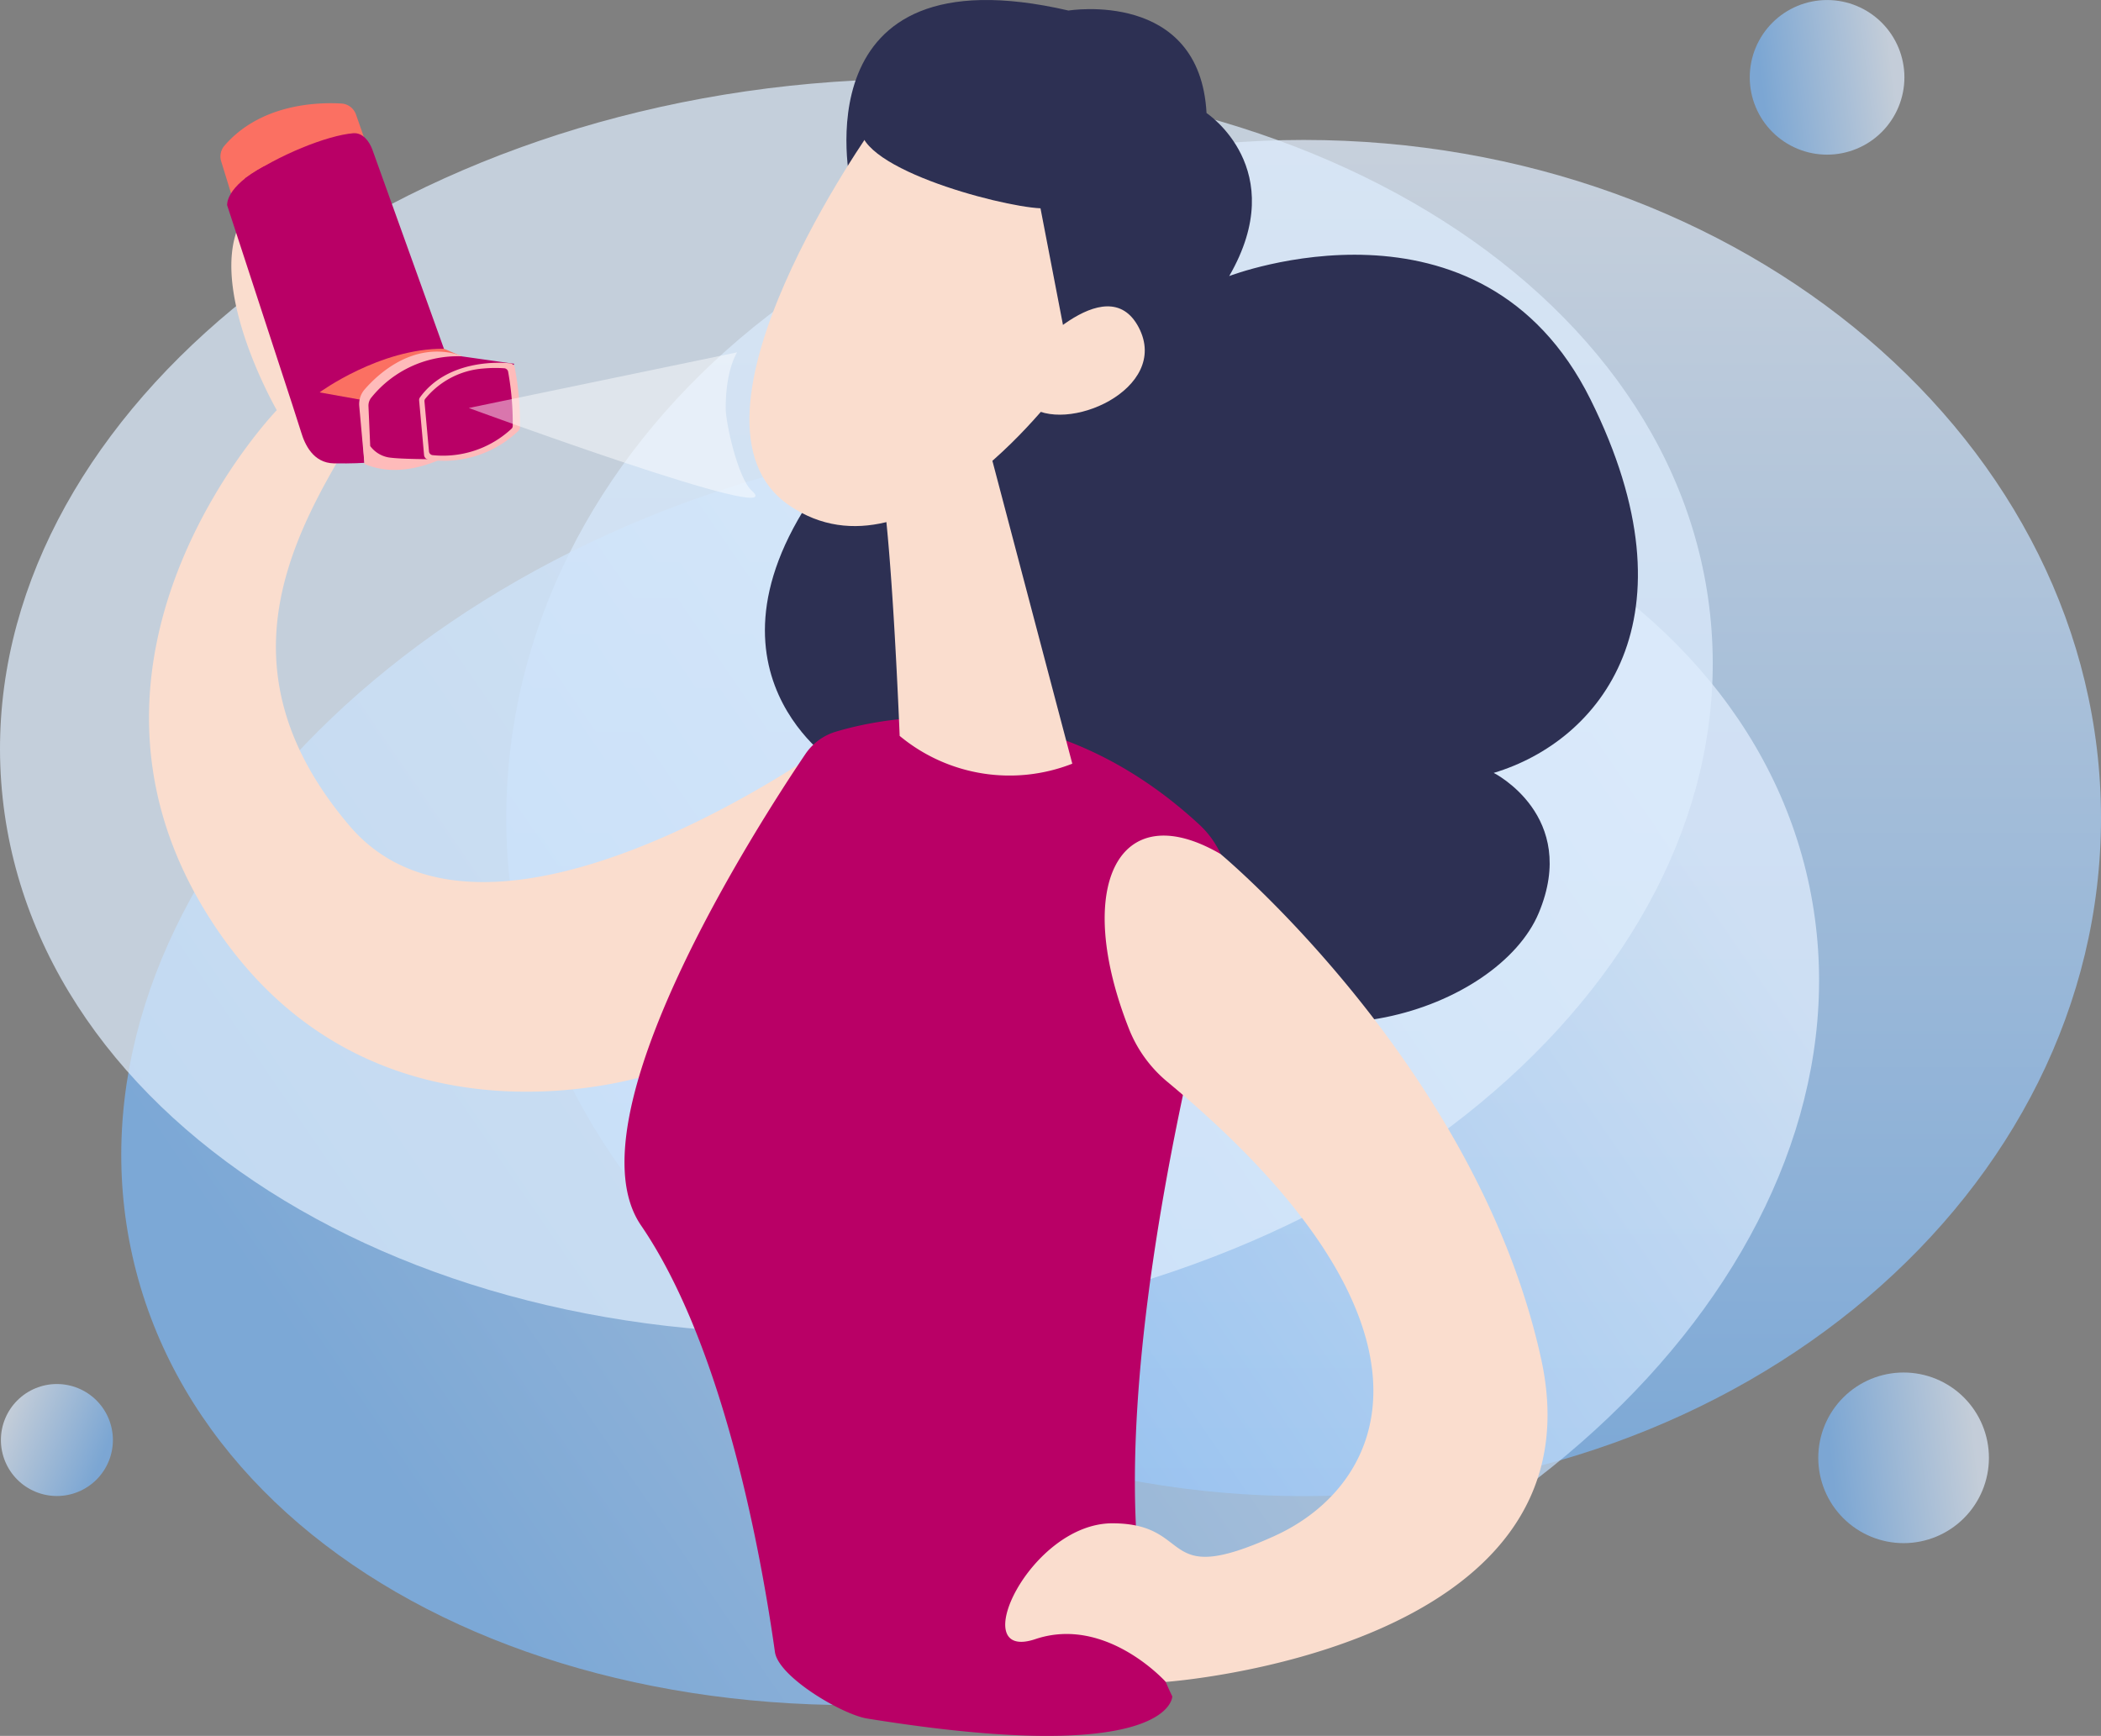
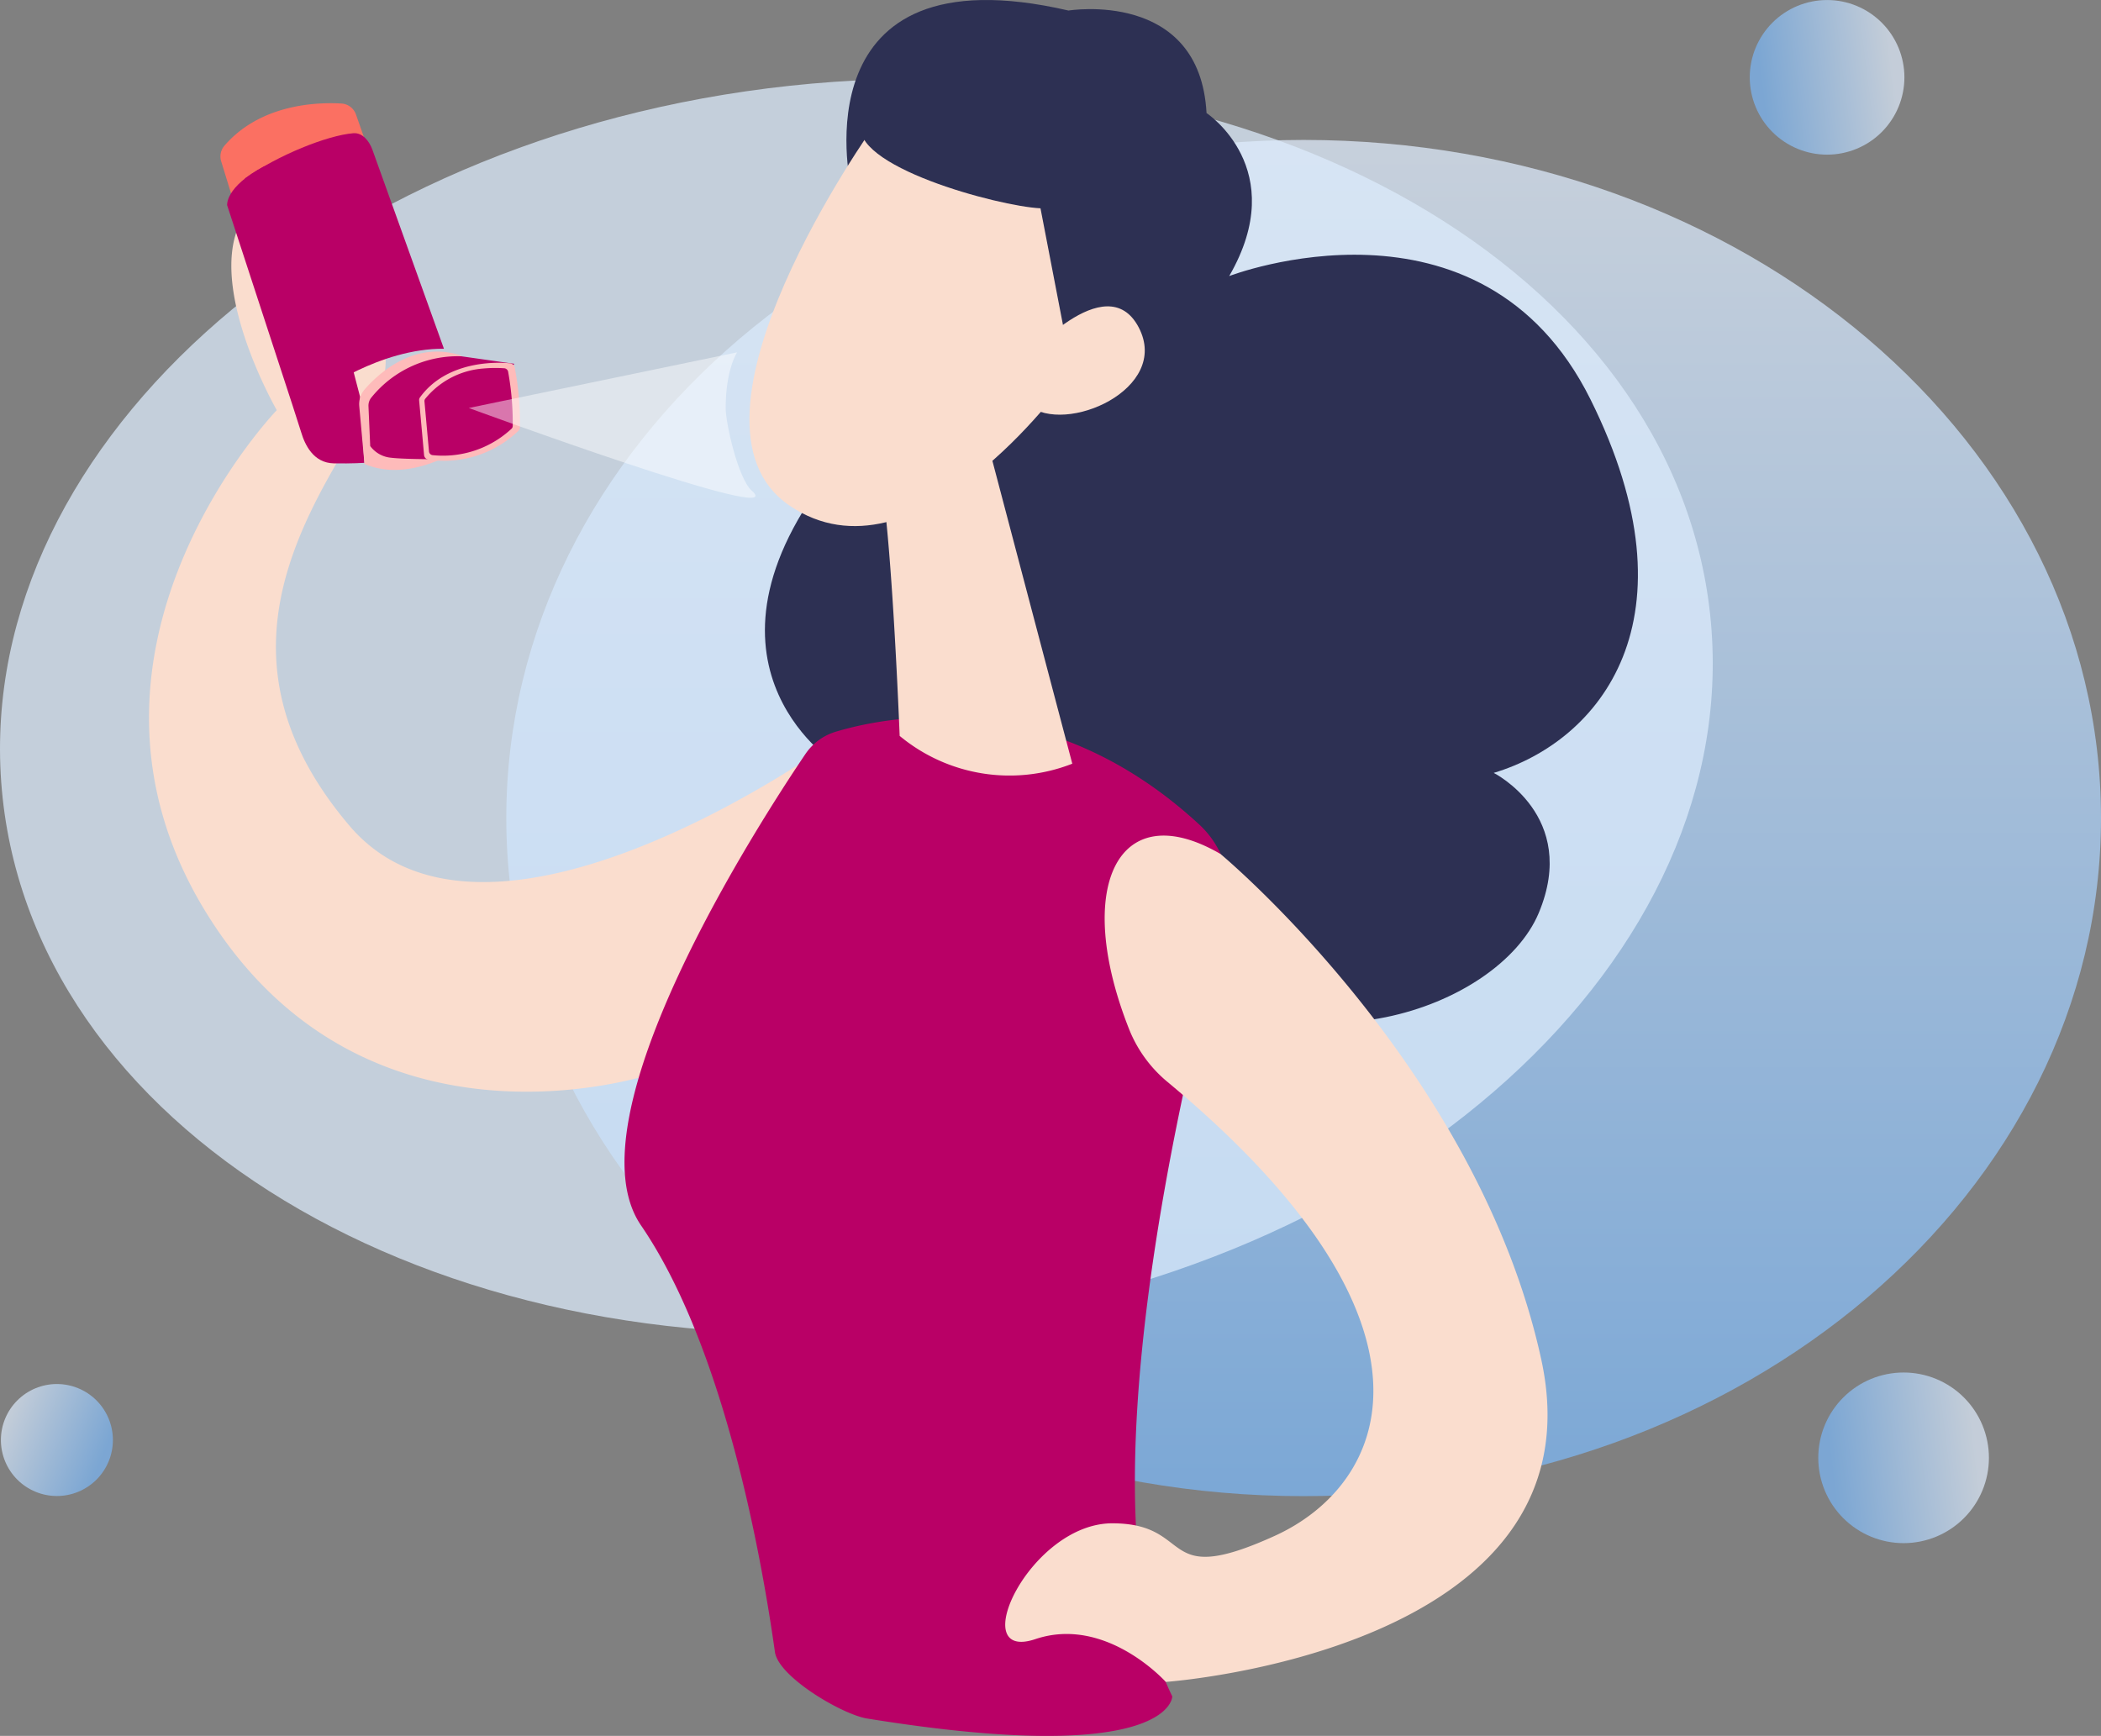
<svg xmlns="http://www.w3.org/2000/svg" xmlns:xlink="http://www.w3.org/1999/xlink" width="230.659" height="190.606" viewBox="0 0 230.659 190.606">
  <rect x="0" y="0" width="230.659" height="190.606" fill="#808080" stroke="none" />
  <defs>
    <linearGradient id="linear-gradient" x1=".5" x2=".5" y2="1" gradientUnits="objectBoundingBox">
      <stop offset="0" stop-color="#e0edfd" />
      <stop offset="1" stop-color="#7ab6f5" />
    </linearGradient>
    <linearGradient id="linear-gradient-7" x1=".872" x2=".132" y1=".304" y2=".694" xlink:href="#linear-gradient" />
    <linearGradient id="linear-gradient-8" x1=".928" x2=".077" y1=".447" y2=".552" xlink:href="#linear-gradient" />
    <linearGradient id="linear-gradient-9" x1=".041" x2=".9" y1=".306" y2=".669" xlink:href="#linear-gradient" />
    <linearGradient id="linear-gradient-10" x1=".927" x2=".077" y1=".447" y2=".553" xlink:href="#linear-gradient" />
    <linearGradient id="linear-gradient-11" x1="-65.032" x2="-66.982" y1="6.872" y2="11.061" gradientUnits="objectBoundingBox">
      <stop offset="0" stop-color="#febbba" />
      <stop offset="1" stop-color="#ff928e" />
    </linearGradient>
    <linearGradient id="linear-gradient-12" x1="-74.441" x2="-75.15" y1="9.091" y2="14.77" xlink:href="#linear-gradient-11" />
    <clipPath id="clip-path">
      <path id="Pfad_550" d="M138.206 68.515c48.347 0 87.54 33.336 87.54 74.456s-39.193 74.459-87.54 74.459-87.537-33.336-87.537-74.459 39.193-74.456 87.537-74.456" class="cls-1" transform="translate(-50.669 -68.515)" />
    </clipPath>
    <clipPath id="clip-path-2">
-       <path id="Pfad_551" d="M147.986 67.108c50.787-11.457 98.707 9.173 107.033 46.08s-26.1 76.116-76.88 87.573-98.707-9.173-107.033-46.082 26.093-76.113 76.88-87.57" class="cls-1" transform="translate(-69.864 -63.943)" />
-     </clipPath>
+       </clipPath>
    <clipPath id="clip-path-3">
      <path id="Pfad_552" fill="#dcebfc" d="M162.61 214.67c-51.763 5.574-97.01-20.4-101.062-58.016s34.627-72.631 86.39-78.207 97.01 20.4 101.062 58.016-34.627 72.631-86.39 78.207" clip-rule="evenodd" transform="translate(-61.256 -77.694)" />
    </clipPath>
    <clipPath id="clip-path-4">
      <path id="Pfad_553" d="M98.516 50.8a9.368 9.368 0 1 1-9.368 9.368 9.369 9.369 0 0 1 9.368-9.368" class="cls-1" transform="translate(-89.148 -50.798)" />
    </clipPath>
    <clipPath id="clip-path-5">
      <path id="Pfad_554" d="M51.149 74.969A6.148 6.148 0 1 1 45 81.115a6.148 6.148 0 0 1 6.149-6.146" class="cls-1" transform="translate(-45 -74.969)" />
    </clipPath>
    <clipPath id="clip-path-6">
      <path id="Pfad_555" d="M156.336 106.045a8.489 8.489 0 1 1-8.49 8.489 8.491 8.491 0 0 1 8.49-8.489" class="cls-1" transform="translate(-147.847 -106.045)" />
    </clipPath>
    <style>
            .cls-1{fill:url(#linear-gradient);clip-rule:evenodd}.cls-15{fill:#faddce}.cls-16{fill:#2d3053}.cls-17{fill:#b90066}.cls-18{fill:#fb7062}
        </style>
  </defs>
  <g id="Gruppe_911" transform="translate(-672.785 -138.878)">
    <g id="Gruppe_752" transform="translate(672.785 138.881)">
      <g id="Gruppe_530">
        <g id="Gruppe_511" clip-path="url(#clip-path)" transform="translate(55.582 15.362)">
          <path id="Rechteck_147" fill="url(#linear-gradient)" d="M0 0H175.078V148.915H0z" opacity="0.73" transform="translate(0 -.001)" />
        </g>
        <g id="Gruppe_513" clip-path="url(#clip-path-2)" transform="translate(13.312 47.241)">
          <path id="Rechteck_148" fill="url(#linear-gradient-7)" d="M0 0H200.566V156.566H0z" opacity="0.73" transform="translate(-7.085 -8.293)" />
        </g>
        <g id="Gruppe_515" clip-path="url(#clip-path-3)" transform="translate(0 8.665)">
          <path id="Rechteck_149" fill="#dcebfc" d="M0 0H195.554V147.372H0z" opacity="0.73" transform="translate(-3.76 -4.822)" />
        </g>
        <g id="Gruppe_517" clip-path="url(#clip-path-4)" transform="translate(199.619 150.699)">
          <path id="Rechteck_150" fill="url(#linear-gradient-8)" d="M0 0H18.736V18.735H0z" opacity="0.71" transform="translate(0 .001)" />
        </g>
        <g id="Gruppe_519" clip-path="url(#clip-path-5)" transform="translate(.099 151.966)">
          <path id="Rechteck_151" fill="url(#linear-gradient-9)" d="M0 0H12.296V12.296H0z" opacity="0.71" transform="translate(.001 -.001)" />
        </g>
        <g id="Gruppe_521" clip-path="url(#clip-path-6)" transform="translate(192.099)">
          <path id="Rechteck_152" fill="url(#linear-gradient-10)" d="M0 0H16.98V16.98H0z" opacity="0.71" transform="translate(0 -.001)" />
        </g>
      </g>
    </g>
    <g id="Gruppe_748" transform="translate(689.143 138.878)">
      <g id="Gruppe_668">
        <g id="Gruppe_667">
          <path id="Pfad_770" d="M2622.337 401.868c1.031-.718 2.717 2.489 2.686 3.745-.114 4.649-1.4 7.658 3.837 12.155.264.227.512.449.749.671a3.214 3.214 0 0 0 .468-2.9c-1.006-3.446 3.583-6.337 3.583-6.337a9.147 9.147 0 0 0 1.138 6.5c1.692 2.563 1.509 7.066-1.078 10.017-7.143 11.718-17.163 27.041-1.81 45.138s53.037-9.189 53.037-9.189l-19.756 36.436s-31.692 10.739-49.145-17.928 7.895-54.935 7.895-54.935-10.062-17.48-1.604-23.373z" class="cls-15" transform="translate(-2609.913 -380.203)" />
          <path id="Pfad_771" d="M2866.813 343.076s-5.782-25.936 23.927-19.07c0 0 14.422-2.356 15.155 11.255 0 0 9.3 6.125 2.49 17.9 0 0 27.626-10.671 39.663 13.544s.973 37.539-10.626 41.009c0 0 9.4 4.719 4.949 15.372s-26.975 18.164-40.282 5.208c0 0-37.864 5-37.106-21.741 0 0-17.611-11.373.886-33.475s.944-30.002.944-30.002z" class="cls-16" transform="translate(-2789.793 -322.849)" />
          <path id="Pfad_772" d="M2824.162 612.685c5.976-1.792 23.388-5.1 39.938 10.212a10.19 10.19 0 0 1 2.9 10.152c-4.441 16.347-16.159 64.654-5.885 85.555 0 0 .038 7.859-33.511 2.431-2.726-.441-9.725-4.561-10.111-7.3-1.411-10.014-5.489-33.382-14.7-46.842-8.014-11.706 12.778-43.958 18.039-51.75a6.158 6.158 0 0 1 3.33-2.458z" class="cls-17" transform="translate(-2748.774 -532.339)" />
          <path id="Pfad_773" d="M2914.743 498.038s6.606 25.078 9.493 35.991a18.885 18.885 0 0 1-18.953-3.052s-.965-24.945-2.359-29.411z" class="cls-15" transform="translate(-2822.871 -450.174)" />
          <path id="Pfad_774" d="M2864.881 372.915s-23.093 32.318-9.289 41.7 30.243-13.579 30.243-13.579 5.359-17.689-.244-23.689-20.71-4.432-20.71-4.432z" class="cls-15" transform="translate(-2785.273 -359.102)" />
          <path id="Pfad_775" d="M2907.991 343.988s-10.609 2.514-12.1 7.314 15.044 9.251 19.676 9.469l3.733 19.37s11.033-18.222 6.663-28.745-17.972-7.408-17.972-7.408z" class="cls-16" transform="translate(-2817.694 -337.899)" />
          <path id="Pfad_776" d="M2961.608 451.893s8.988-10.41 12.563-3.623-8.091 11.882-12.129 8.549z" class="cls-15" transform="translate(-2865.522 -412.333)" />
          <path id="Pfad_777" d="M2977.618 660.693s28.206 23.44 35.205 55.471-41.216 35.435-41.216 35.435-6.546-7.309-14.316-4.7-.6-12.756 8.491-12.716 4.88 7.23 17.742 1.4c12.529-5.675 20.273-23.227-11.693-49.834a14.472 14.472 0 0 1-4.222-5.749c-6.209-15.633-1.286-25.88 10.009-19.307z" class="cls-15" transform="translate(-2859.979 -566.921)" />
          <path id="Pfad_778" d="M2657.512 377.095c-.01-.093-2.949-8.484-4.015-11.529a1.807 1.807 0 0 0-1.6-1.206c-2.62-.154-8.866.026-12.836 4.623a1.816 1.816 0 0 0-.365 1.721l3.865 12.544z" class="cls-18" transform="translate(-2630.773 -352.993)" />
          <path id="Pfad_779" d="M2641.311 393.944s-.251-2 4.067-4.284l7.083 12.111 3.436 13.18.479 7.276s-1.33.092-3.335.059c-2.292-.037-3.211-2.1-3.607-3.425l-.985-3.073z" class="cls-17" transform="translate(-2632.731 -371.406)" />
-           <path id="Pfad_780" d="M2678.42 464.122l5.115.914 10.516-4.866-1.967-.841-8.845-1.38z" class="cls-18" transform="translate(-2659.704 -421.038)" />
          <path id="Pfad_781" d="M2670.295 400.032l-7.858-21.864c-.313-.872-1.049-1.887-2.093-1.8-2.854.232-8.277 2.407-11.9 4.969l8.191 23.489s6.606-4.844 13.66-4.794z" class="cls-17" transform="translate(-2637.915 -361.74)" />
          <path id="Pfad_782" fill="url(#linear-gradient-11)" d="M2706.117 465.525l.693 7.648a1.158 1.158 0 0 1-.421 1c-1.572 1.283-6.843 4.307-11.442 2.321l-.573-6.342a2.463 2.463 0 0 1 .594-1.841c1.493-1.714 5.317-5.275 10.317-3.8a1.164 1.164 0 0 1 .832 1.014z" transform="translate(-2671.291 -425.555)" />
          <path id="Pfad_783" d="M2714.1 466.81l-5.811-.823a12.186 12.186 0 0 0-9.859 4.5 1.406 1.406 0 0 0-.341.977l.192 4.378a3.193 3.193 0 0 0 2.3 1.284c1.624.2 6.538.163 6.538.163z" class="cls-17" transform="translate(-2673.995 -426.865)" />
          <path id="Pfad_784" fill="url(#linear-gradient-12)" d="M2729.529 475.747a31.946 31.946 0 0 0-.58-6.607.59.59 0 0 0-.546-.442c-1.613-.163-6.966-.23-9.848 3.744a.488.488 0 0 0-.095.333l.545 6.028a.573.573 0 0 0 .517.485 11.805 11.805 0 0 0 9.837-3.173.52.52 0 0 0 .17-.368z" transform="translate(-2688.803 -428.809)" />
          <path id="Pfad_785" d="M2723.634 480.313a11.023 11.023 0 0 0 6.513-2.908.417.417 0 0 0 .14-.3 31.392 31.392 0 0 0-.511-5.992.474.474 0 0 0-.457-.355 14.277 14.277 0 0 0-2.2.025 9.1 9.1 0 0 0-6.443 3.335.394.394 0 0 0-.081.273l.5 5.526a.457.457 0 0 0 .435.387 11.078 11.078 0 0 0 2.104.009z" class="cls-17" transform="translate(-2690.354 -430.324)" />
        </g>
      </g>
      <path id="Pfad_791" fill="#fff" d="M-4109.595-14691.81l29.458-6.109s-1.253 1.836-1.258 6.109c-.01 1.611 1.347 7.738 2.873 9.09 4.558 4.032-31.073-9.09-31.073-9.09z" opacity="0.461" transform="translate(4144.705 14736.607)" />
    </g>
  </g>
</svg>